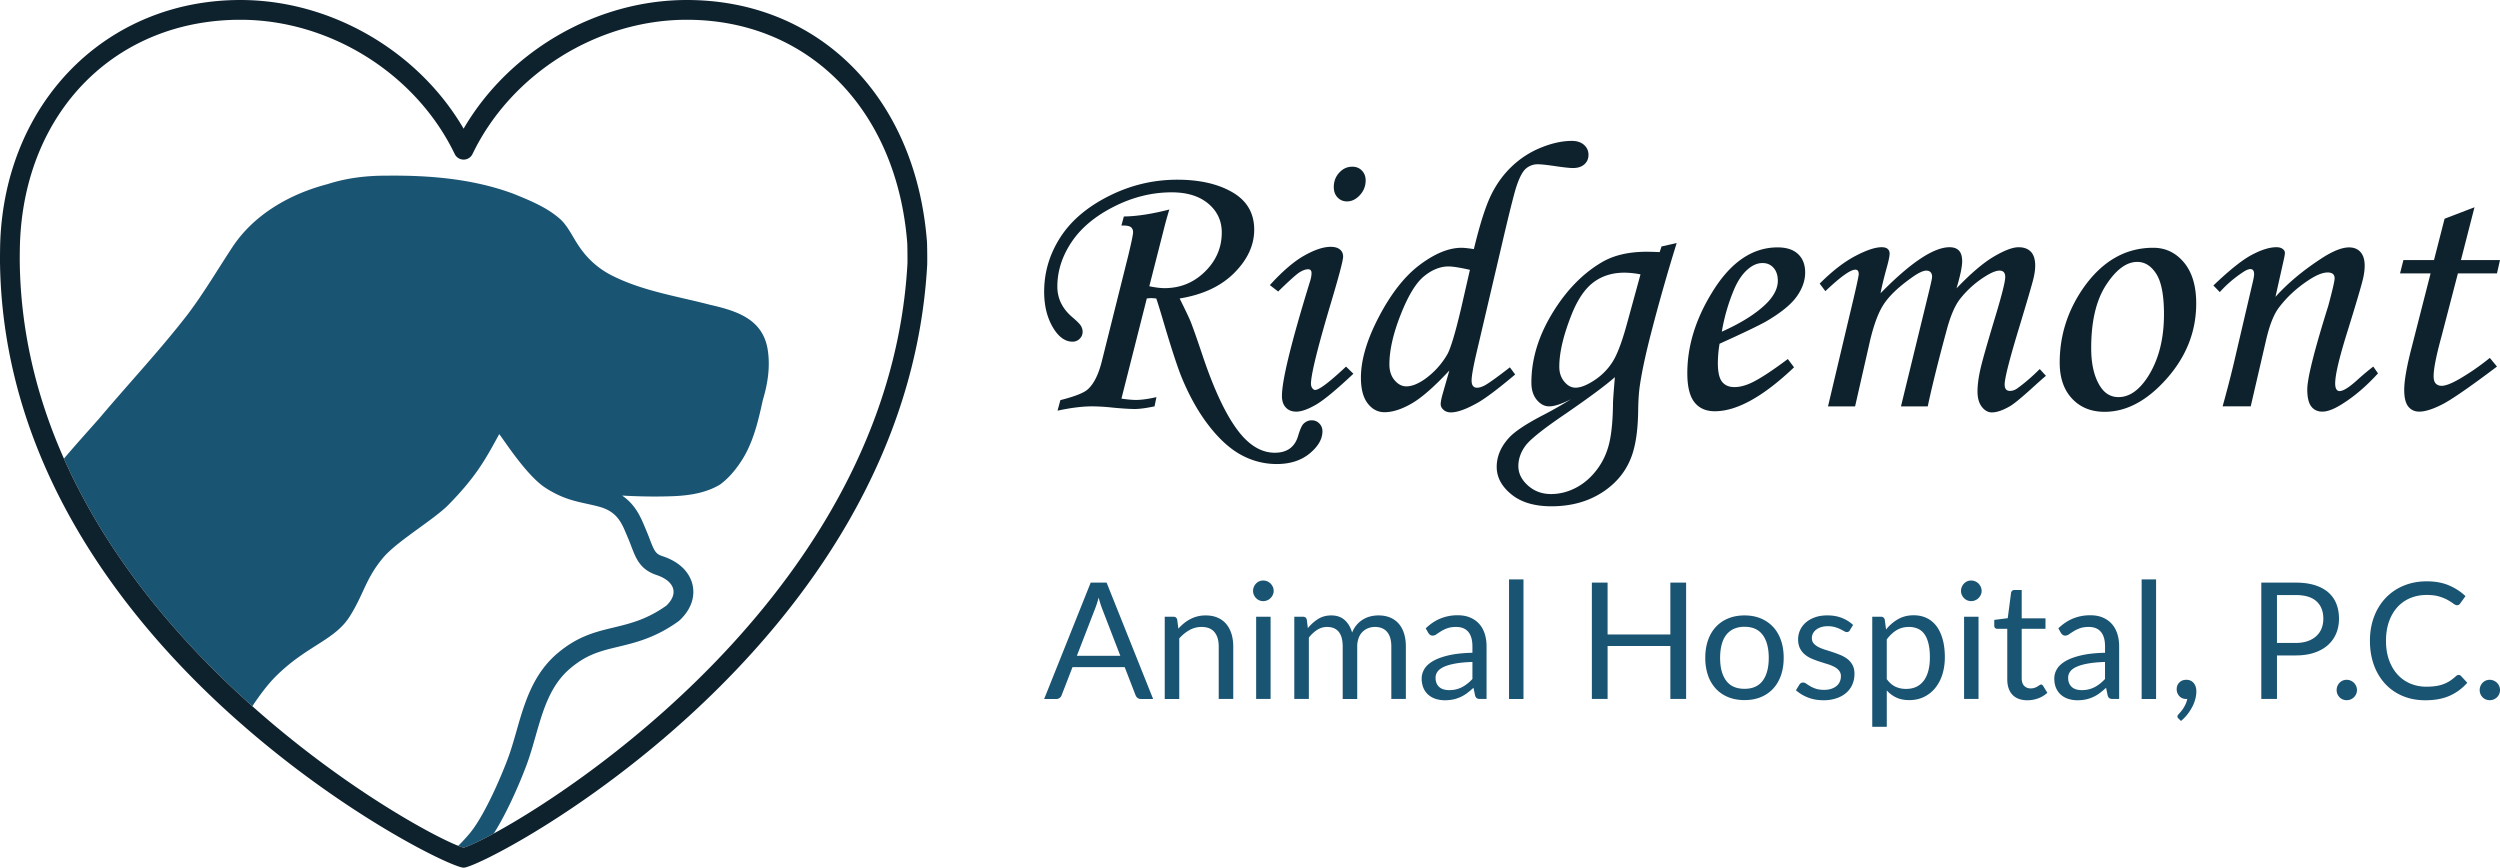
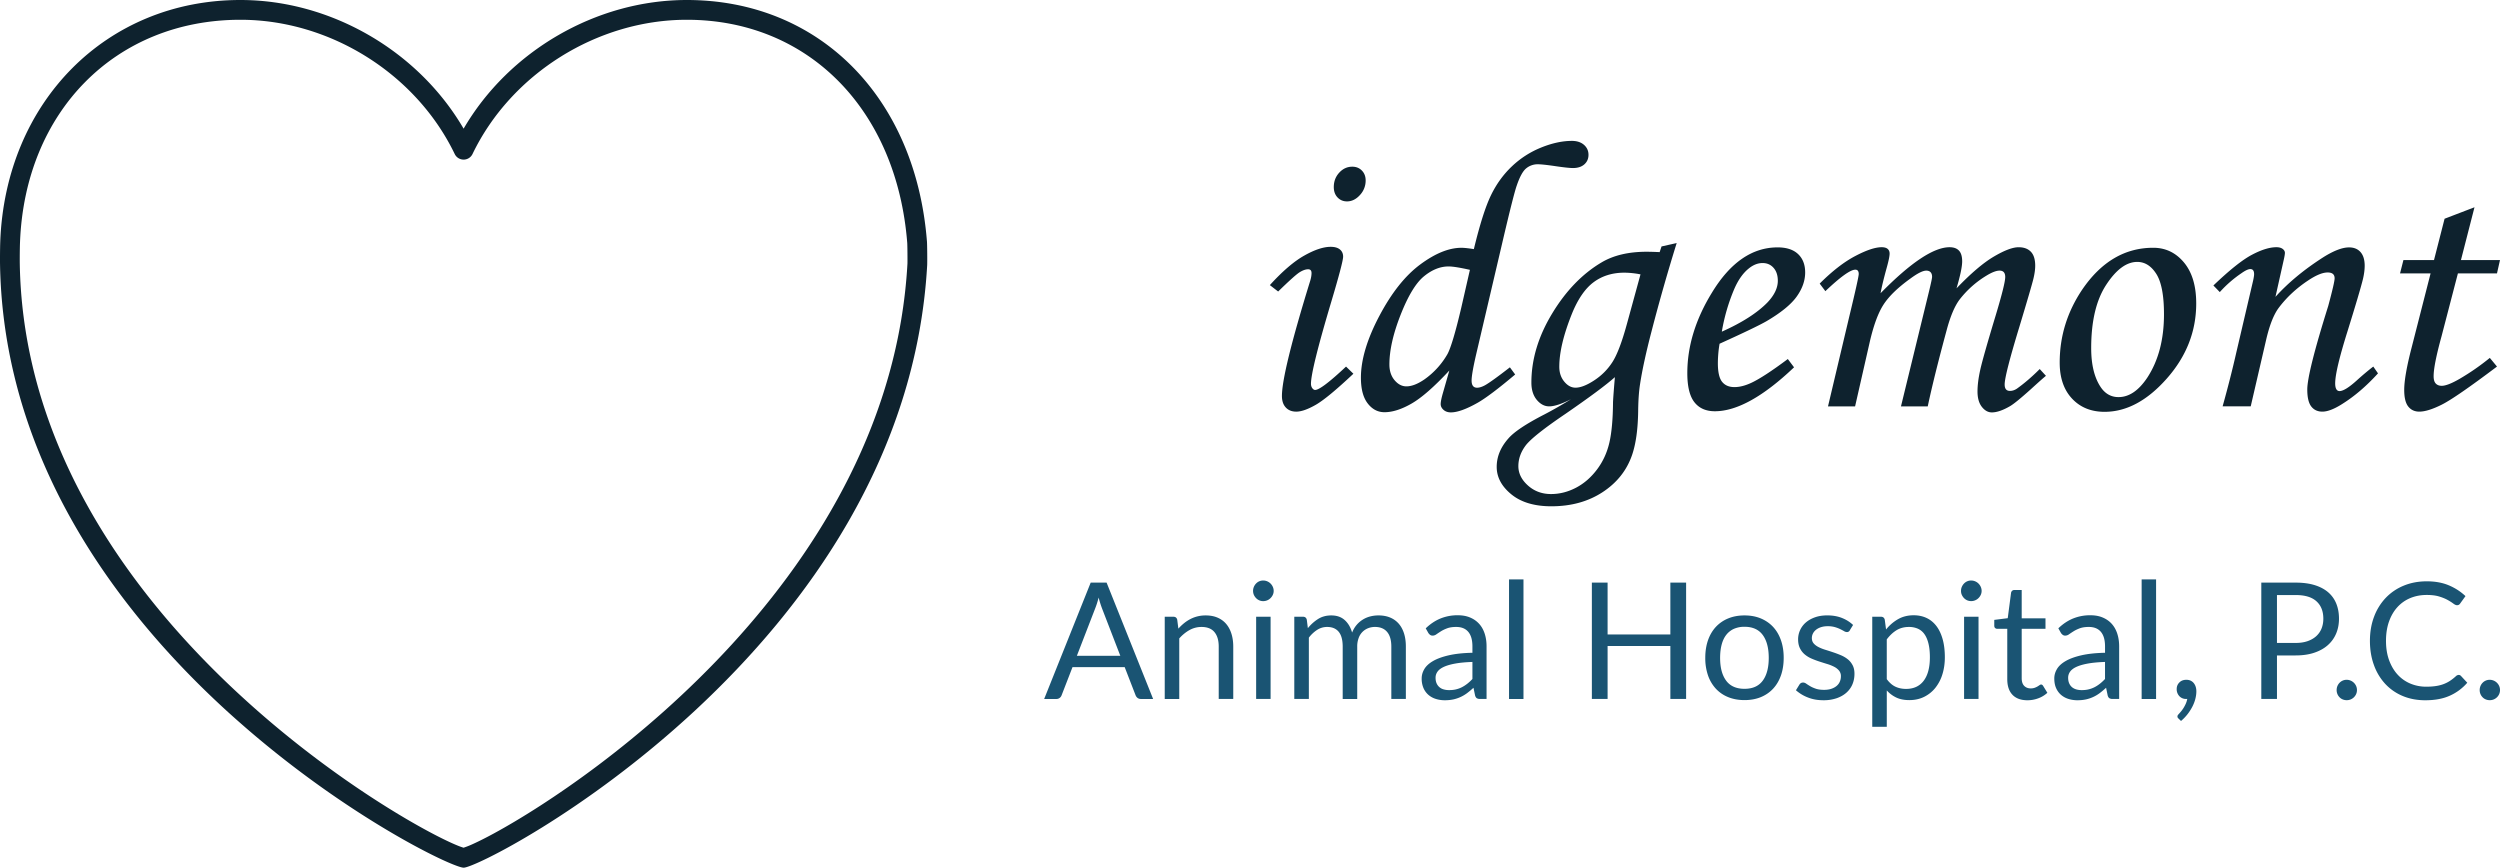
<svg xmlns="http://www.w3.org/2000/svg" id="Layer_2" viewBox="0 0 252.937 87.787">
  <defs>
    <style>.cls-2{fill:#1a5473}.cls-3{fill:#0e222e}</style>
  </defs>
  <g id="Vector_layer">
    <g>
-       <path fill="none" d="M19.028 31.757c1.607-2.138 2.965-4.442 4.433-6.673 2.183-3.371 5.859-5.463 9.68-6.456 1.916-.622 3.929-.861 5.938-.856 4.346-.05 8.78.311 12.882 1.836 1.683.685 3.436 1.388 4.795 2.629.776.763 1.208 1.792 1.824 2.675a8.7 8.7 0 003.126 2.856c3.161 1.656 6.72 2.176 10.129 3.067 2.678.611 5.347 1.429 5.839 4.546.272 1.713.004 3.443-.494 5.089-.482 2.21-1.001 4.461-2.297 6.357-.556.824-1.222 1.602-2.028 2.191-1.379.836-3.044 1.105-4.635 1.176-1.76.075-3.521.039-5.28-.056 1.341.902 1.882 2.178 2.302 3.183l.061.148c.16.364.296.716.425 1.053.493 1.286.623 1.51 1.281 1.74 2.245.731 2.879 2.123 3.057 2.888.166.712.226 2.119-1.236 3.545a1.991 1.991 0 01-.234.196c-2.298 1.642-4.294 2.121-6.055 2.545-1.766.424-3.16.76-4.851 2.192-2.038 1.727-2.755 4.238-3.514 6.896-.268.939-.545 1.91-.884 2.826-.642 1.735-1.955 4.814-3.333 6.977 10.206-5.54 40.084-26.278 41.85-57.617.012-.214 0-1.869-.02-2.13C90.731 11.074 81.768 2 69.486 2c-9.055 0-17.767 5.458-21.68 13.581a.999.999 0 01-1.802 0C42.091 7.458 33.379 2 24.324 2 11.691 2 2.52 11.269 2.025 24.54c-.021.552-.031 1.656-.021 2.208.127 7.114 1.815 13.682 4.465 19.653 1.171-1.389 2.396-2.735 3.596-4.097 2.971-3.524 6.148-6.896 8.962-10.547z" />
-       <path d="M77.673 35.382c-.492-3.117-3.16-3.935-5.839-4.546-3.408-.891-6.968-1.411-10.129-3.067a8.7 8.7 0 01-3.126-2.856c-.615-.883-1.047-1.912-1.824-2.675-1.359-1.24-3.111-1.944-4.795-2.629-4.101-1.525-8.536-1.887-12.882-1.836-2.01-.005-4.022.234-5.938.856-3.821.993-7.497 3.085-9.68 6.456-1.468 2.231-2.827 4.535-4.433 6.673-2.814 3.651-5.992 7.023-8.962 10.547-1.201 1.362-2.425 2.708-3.596 4.097 4.213 9.49 10.864 17.467 17.585 23.707a90.293 90.293 0 001.477 1.341c.752-1.132 1.572-2.219 2.334-2.982a18.696 18.696 0 012.58-2.149c2.081-1.456 3.844-2.202 4.956-3.979.821-1.311 1.217-2.353 1.741-3.409.387-.779.842-1.566 1.598-2.477 1.413-1.701 5.142-3.854 6.668-5.416 2.755-2.819 3.689-4.517 5.103-7.12.552.725 2.75 4.138 4.584 5.376.406.274.785.485 1.154.67 1.613.811 2.931.908 4.386 1.307 1.873.513 2.295 1.721 2.835 3.004.765 1.743.909 3.19 2.917 3.89 1.78.58 2.358 1.817 1.044 3.1-4.16 2.971-7.114 1.515-11.036 4.839-3.339 2.83-3.735 7.188-4.98 10.555-.776 2.098-2.448 5.915-3.877 7.64-.369.445-.766.872-1.176 1.279.218.086.401.151.54.191a8.876 8.876 0 001.054-.426 33.962 33.962 0 002.002-1.014c1.378-2.164 2.691-5.242 3.333-6.977.339-.916.616-1.887.884-2.826.759-2.658 1.476-5.169 3.514-6.896 1.69-1.433 3.085-1.768 4.851-2.192 1.761-.423 3.756-.903 6.055-2.545.083-.059.161-.125.234-.196 1.462-1.426 1.402-2.833 1.236-3.545-.178-.764-.812-2.156-3.057-2.888-.659-.23-.788-.454-1.281-1.74a23.047 23.047 0 00-.425-1.053l-.061-.148c-.42-1.005-.961-2.281-2.302-3.183 1.758.095 3.52.131 5.28.056 1.591-.071 3.256-.339 4.635-1.176.806-.589 1.471-1.367 2.028-2.191 1.296-1.896 1.815-4.148 2.297-6.357.498-1.646.766-3.375.494-5.089z" class="cls-2" />
      <path d="M93.784 24.425C92.639 9.816 82.875 0 69.487 0c-9.162 0-18.002 5.162-22.581 13.018C42.327 5.162 33.488 0 24.325 0 10.775 0 .555 10.289.025 24.466c-.021.579-.032 1.738-.021 2.318.14 7.867 2.054 15.049 5.036 21.502 4.388 9.496 11.089 17.411 17.858 23.6a92.893 92.893 0 001.519 1.356c.278.243.555.484.832.722 8.068 6.914 15.859 11.344 19.542 13.04.389.179.726.324 1.018.442.556.224.937.341 1.099.341h.004c2.195-.024 44.708-22.155 46.895-60.963.017-.298.004-2.048-.022-2.398zm-1.975 2.285c-1.766 31.339-31.643 52.078-41.85 57.617-.797.433-1.468.769-2.002 1.014a9.24 9.24 0 01-1.054.426 6.103 6.103 0 01-.54-.191c-2.693-1.069-11.143-5.69-19.959-13.357a86.106 86.106 0 01-1.614-1.436 90.293 90.293 0 01-.737-.675c-6.721-6.239-13.372-14.217-17.585-23.707-2.651-5.971-4.339-12.539-4.465-19.653-.01-.552 0-1.656.021-2.208C2.52 11.269 11.691 2 24.325 2c9.055 0 17.767 5.458 21.68 13.581a.999.999 0 001.802 0C51.72 7.458 60.432 2 69.487 2c12.282 0 21.245 9.074 22.303 22.58.02.261.032 1.916.02 2.13z" class="cls-3" />
      <g>
        <g>
-           <path d="M116.027 30.2l-2.565 10.13c.609.089 1.098.134 1.465.134.558 0 1.25-.096 2.074-.286l-.19.935c-.851.178-1.512.267-1.982.267-.496 0-1.226-.044-2.191-.133a20.796 20.796 0 00-2.116-.134c-1.017 0-2.192.146-3.526.438l.287-1.068c1.398-.355 2.307-.705 2.726-1.049.635-.547 1.125-1.507 1.468-2.881l2.667-10.664c.33-1.36.495-2.162.495-2.403 0-.229-.08-.4-.238-.516-.159-.114-.474-.165-.943-.152l.248-.916c1.28-.012 2.813-.247 4.601-.704a42.368 42.368 0 00-.592 2.137l-1.433 5.626c.611.128 1.126.191 1.546.191 1.591 0 2.953-.557 4.085-1.67 1.133-1.112 1.699-2.432 1.699-3.958 0-1.183-.454-2.156-1.362-2.919-.909-.763-2.144-1.145-3.706-1.145-1.995 0-3.945.483-5.85 1.45-1.906.966-3.335 2.165-4.288 3.596s-1.429 2.928-1.429 4.492c0 1.184.49 2.201 1.469 3.053.496.42.801.725.916.916.115.19.172.394.172.61 0 .267-.1.499-.297.696a.983.983 0 01-.719.296c-.69 0-1.304-.401-1.84-1.202-.69-1.043-1.035-2.327-1.035-3.854 0-1.959.54-3.784 1.621-5.476 1.081-1.691 2.719-3.09 4.913-4.196s4.505-1.66 6.935-1.66c2.264 0 4.127.427 5.589 1.278 1.462.853 2.194 2.111 2.194 3.777 0 1.564-.67 3.021-2.01 4.368-1.34 1.349-3.185 2.213-5.535 2.595.584 1.17.958 1.959 1.124 2.365.266.688.673 1.845 1.219 3.473 1.284 3.813 2.612 6.498 3.985 8.057 1.017 1.141 2.117 1.711 3.299 1.711 1.22 0 2.002-.551 2.345-1.65.203-.695.394-1.125.572-1.29.242-.228.515-.341.82-.341s.562.107.772.324c.21.216.314.477.314.782 0 .788-.432 1.538-1.297 2.251-.864.712-1.977 1.068-3.337 1.068a7.46 7.46 0 01-3.538-.895c-1.125-.597-2.218-1.574-3.28-2.932-1.062-1.358-1.986-2.989-2.775-4.893-.393-.954-.971-2.702-1.732-5.246-.457-1.552-.743-2.479-.857-2.785l-.469-.038c-.113 0-.275.013-.488.038z" class="cls-3" />
          <path d="M129.317 29.494l-.839-.648c1.27-1.398 2.43-2.395 3.478-2.985 1.048-.592 1.94-.888 2.677-.888.406 0 .718.09.934.268.216.179.324.42.324.725 0 .369-.412 1.934-1.237 4.693-1.344 4.515-2.016 7.236-2.016 8.165 0 .178.044.327.133.448.089.121.184.181.286.181.407 0 1.45-.788 3.128-2.365l.744.725c-1.743 1.641-3.014 2.69-3.815 3.148s-1.456.687-1.965.687c-.445 0-.798-.14-1.059-.42-.261-.279-.391-.668-.391-1.163 0-1.59.954-5.476 2.861-11.656.089-.293.134-.554.134-.782 0-.255-.115-.382-.344-.382-.254 0-.543.103-.868.306s-1.046.852-2.166 1.945zm7.498-12.629c.394 0 .718.131.973.392s.382.595.382 1.001a2.13 2.13 0 01-.582 1.479c-.388.427-.824.64-1.307.64-.382 0-.7-.134-.954-.401s-.381-.616-.381-1.049c0-.572.184-1.059.553-1.459.369-.401.808-.602 1.316-.602zM152.762 37.163l.535.726c-1.705 1.437-2.97 2.391-3.797 2.861-1.145.648-2.048.973-2.709.973-.305 0-.553-.086-.744-.258-.19-.171-.286-.365-.286-.581s.07-.572.21-1.068l.667-2.331c-1.526 1.642-2.798 2.756-3.815 3.341-1.018.586-1.934.879-2.748.879-.674 0-1.24-.297-1.698-.889-.458-.592-.687-1.461-.687-2.606 0-1.809.62-3.887 1.86-6.236 1.24-2.349 2.62-4.087 4.14-5.214 1.52-1.127 2.909-1.69 4.168-1.69.28 0 .699.045 1.259.134.598-2.476 1.17-4.281 1.717-5.418.546-1.137 1.252-2.117 2.118-2.942s1.854-1.463 2.967-1.914c1.111-.45 2.152-.676 3.119-.676.508 0 .916.134 1.221.4.305.268.457.604.457 1.011 0 .395-.141.716-.42.964-.281.248-.664.372-1.148.372-.318 0-.91-.063-1.777-.19s-1.461-.191-1.779-.191a1.82 1.82 0 00-1.176.41c-.338.272-.66.859-.965 1.761-.203.572-.666 2.397-1.388 5.476l-2.699 11.524c-.317 1.361-.475 2.265-.475 2.71 0 .484.184.726.553.726.229 0 .496-.083.801-.248.432-.241 1.271-.846 2.518-1.813zm-4.044-9.862c-1.018-.229-1.736-.344-2.156-.344-.852 0-1.685.335-2.499 1.004-.814.668-1.6 1.965-2.356 3.888-.757 1.924-1.135 3.599-1.135 5.025 0 .649.175 1.182.525 1.596.35.413.747.62 1.192.62.534 0 1.145-.235 1.831-.707a7.978 7.978 0 002.328-2.56c.343-.637.808-2.197 1.393-4.682l.877-3.841zM168.106 24.935l1.533-.345a193.11 193.11 0 00-2.549 8.949c-.557 2.137-.943 3.917-1.16 5.341-.113.713-.178 1.615-.189 2.709-.025 1.832-.229 3.307-.611 4.426-.533 1.564-1.529 2.824-2.986 3.777-1.457.954-3.184 1.431-5.182 1.431-1.717 0-3.068-.403-4.055-1.211s-1.479-1.733-1.479-2.775c0-1.03.396-1.991 1.186-2.881.586-.675 1.811-1.488 3.672-2.442a39.728 39.728 0 002.658-1.525c-.945.483-1.682.725-2.205.725-.473 0-.891-.22-1.256-.658-.363-.438-.545-1.021-.545-1.745 0-2.34.695-4.665 2.09-6.973 1.393-2.309 3.068-4.041 5.027-5.199 1.209-.712 2.723-1.068 4.543-1.068.355 0 .795.014 1.316.038l.191-.572zm-4.719 13.221c-.865.776-2.535 2.016-5.008 3.72-2.178 1.476-3.516 2.538-4.014 3.187-.496.661-.744 1.36-.744 2.099 0 .725.32 1.376.965 1.955.643.578 1.424.868 2.342.868.867 0 1.707-.214 2.523-.64.814-.426 1.525-1.043 2.131-1.851s1.021-1.72 1.252-2.737.35-2.365.363-4.044c.012-.369.076-1.221.189-2.557zm2.588-10.397a8.852 8.852 0 00-1.621-.172c-1.207 0-2.242.317-3.105.954-.863.636-1.602 1.704-2.211 3.204-.852 2.124-1.277 3.911-1.277 5.361 0 .598.168 1.1.506 1.507.336.407.715.61 1.133.61.51 0 1.139-.245 1.887-.734.75-.489 1.363-1.104 1.84-1.841s.963-2.01 1.459-3.815l1.391-5.074zM180.882 36.324l.63.839c-3.116 2.964-5.787 4.445-8.013 4.445-.903 0-1.593-.306-2.069-.916-.478-.61-.716-1.59-.716-2.938 0-2.722.827-5.431 2.48-8.127 1.856-3.064 4.076-4.598 6.657-4.598.903 0 1.594.226 2.07.678.477.451.716 1.071.716 1.859 0 .827-.286 1.641-.859 2.442-.572.801-1.596 1.634-3.071 2.499-.737.42-2.314 1.177-4.73 2.27a12.042 12.042 0 00-.172 1.966c0 .902.143 1.532.429 1.888.286.356.703.534 1.25.534.521 0 1.094-.146 1.717-.438.84-.394 2.066-1.195 3.682-2.403zm-6.677-2.767c2.048-.915 3.587-1.901 4.617-2.957.699-.737 1.049-1.469 1.049-2.193 0-.547-.144-.982-.43-1.307s-.657-.487-1.115-.487c-.471 0-.929.179-1.374.534-.598.471-1.1 1.184-1.507 2.137a19.229 19.229 0 00-1.24 4.273zM184.68 29.456l-.573-.763c1.26-1.26 2.456-2.188 3.591-2.785 1.134-.598 2.027-.896 2.68-.896.269 0 .47.057.604.171.134.115.2.274.2.478 0 .254-.102.744-.305 1.469-.293 1.068-.497 1.914-.611 2.537 3.044-3.103 5.372-4.654 6.982-4.654.419 0 .735.114.951.343.216.229.324.592.324 1.088 0 .534-.191 1.443-.571 2.728 1.45-1.513 2.71-2.585 3.779-3.214 1.069-.63 1.903-.944 2.502-.944.534 0 .947.152 1.24.457.293.306.439.776.439 1.412 0 .382-.063.833-.191 1.354-.127.521-.591 2.111-1.393 4.77-1.005 3.294-1.507 5.259-1.507 5.895 0 .433.178.648.534.648.241 0 .478-.076.706-.229.75-.534 1.52-1.195 2.309-1.984l.629.687c-.267.217-.77.662-1.507 1.336-1.018.915-1.717 1.488-2.099 1.717-.737.433-1.36.648-1.869.648-.382 0-.719-.188-1.012-.563-.292-.375-.438-.894-.438-1.555 0-.61.089-1.326.268-2.146.178-.82.699-2.661 1.564-5.522.648-2.149.973-3.453.973-3.911 0-.433-.191-.648-.572-.648-.318 0-.744.159-1.278.477a9.91 9.91 0 00-2.747 2.423c-.509.662-.954 1.711-1.336 3.147-.852 3.142-1.487 5.704-1.907 7.688h-2.709l2.843-11.656c.203-.839.305-1.322.305-1.449 0-.204-.051-.359-.152-.468s-.247-.162-.438-.162c-.343 0-.876.267-1.601.801-1.257.903-2.161 1.777-2.714 2.623-.552.847-1.024 2.134-1.418 3.863l-1.467 6.448h-2.741l2.155-9.1c.636-2.633.954-4.063.954-4.292 0-.293-.114-.439-.343-.439-.496 0-1.508.726-3.033 2.175zM217.853 25.068c1.247 0 2.283.496 3.11 1.488.826.992 1.239 2.372 1.239 4.14 0 2.823-.991 5.357-2.976 7.603-1.984 2.244-4.083 3.367-6.296 3.367-1.36 0-2.458-.446-3.29-1.336-.834-.89-1.25-2.104-1.25-3.644 0-2.671.763-5.138 2.289-7.402 1.921-2.811 4.312-4.216 7.173-4.216zm-1.621 1.431c-1.081 0-2.127.772-3.139 2.318-1.011 1.545-1.517 3.679-1.517 6.4 0 1.653.312 2.957.936 3.91.457.7 1.068 1.05 1.831 1.05 1.068 0 2.041-.661 2.919-1.984 1.119-1.717 1.679-3.847 1.679-6.391 0-1.908-.258-3.269-.772-4.082-.516-.814-1.161-1.222-1.937-1.222zM224.588 29.552l-.648-.668c1.629-1.56 2.928-2.595 3.895-3.105.968-.512 1.795-.767 2.482-.767.268 0 .478.057.63.171.152.115.229.248.229.401 0 .114-.032.317-.096.61l-.86 3.839c1.295-1.438 2.921-2.781 4.876-4.029 1.041-.649 1.898-.974 2.571-.974.495 0 .882.159 1.161.477.279.318.419.776.419 1.374 0 .395-.057.84-.171 1.335-.202.827-.734 2.627-1.597 5.399-.811 2.595-1.217 4.317-1.217 5.17 0 .261.039.456.115.586a.356.356 0 00.324.196c.368 0 .947-.356 1.735-1.068.56-.509 1.119-.979 1.68-1.412l.477.687c-1.17 1.291-2.385 2.329-3.644 3.114-.802.506-1.463.759-1.984.759-.483 0-.858-.175-1.125-.524-.268-.35-.401-.919-.401-1.708 0-1.132.706-3.948 2.118-8.451.432-1.602.648-2.537.648-2.804 0-.395-.235-.592-.706-.592-.509 0-1.164.268-1.965.803-1.195.789-2.194 1.72-2.995 2.789-.509.688-.935 1.783-1.278 3.286l-1.545 6.667h-2.843c.534-1.91.998-3.738 1.393-5.482l1.698-7.26c.063-.293.095-.503.095-.63 0-.344-.127-.516-.381-.516-.204 0-.496.135-.878.403a11.954 11.954 0 00-2.213 1.924zM247.328 22.131l3.028-1.162-1.37 5.34h3.95l-.305 1.354h-3.954l-1.664 6.394c-.528 1.919-.792 3.253-.792 4.003 0 .344.073.592.219.744.146.153.347.229.602.229.394 0 .998-.235 1.813-.706a23.847 23.847 0 003.052-2.117l.726.877c-2.786 2.099-4.649 3.384-5.59 3.854-.941.471-1.698.706-2.271.706-.471 0-.843-.172-1.116-.515-.273-.344-.41-.903-.41-1.68 0-.915.242-2.314.726-4.196l1.941-7.593h-3.09l.343-1.354h3.094l1.069-4.178z" class="cls-3" />
        </g>
        <g>
          <path d="M116.666 70.718h-1.232a.533.533 0 01-.345-.107.639.639 0 01-.197-.27l-1.101-2.843h-5.281l-1.101 2.843a.579.579 0 01-.189.263.528.528 0 01-.345.115h-1.232l4.707-11.771h1.61l4.707 11.771zm-3.319-4.37l-1.848-4.788a10.395 10.395 0 01-.345-1.102 9.029 9.029 0 01-.353 1.109l-1.848 4.781h4.394zM119.22 63.604c.181-.203.372-.386.575-.55.202-.164.417-.305.645-.423a3.3 3.3 0 011.549-.365c.454 0 .856.075 1.203.226.348.15.638.364.871.64.233.277.409.609.53.998.12.389.181.819.181 1.29v5.298h-1.47V65.42c0-.63-.144-1.118-.431-1.466-.287-.347-.724-.522-1.31-.522-.433 0-.837.104-1.212.313s-.722.49-1.039.846v6.128h-1.47v-8.321h.879c.208 0 .337.101.386.304l.115.903zM128.864 59.785a.933.933 0 01-.086.398c-.057.123-.134.233-.23.329a1.04 1.04 0 01-.744.308.966.966 0 01-.399-.082 1.018 1.018 0 01-.324-.226 1.135 1.135 0 01-.222-.329 1.042 1.042 0 010-.805c.055-.129.129-.241.222-.337a.982.982 0 01.723-.308 1.056 1.056 0 01.744.308c.096.096.173.208.23.337a.978.978 0 01.086.407zm-.312 2.612v8.321h-1.462v-8.321h1.462zM130.95 70.718v-8.321h.879c.208 0 .337.101.386.304l.107.854a4.27 4.27 0 011.035-.929c.384-.241.827-.361 1.331-.361.559 0 1.012.156 1.359.468.348.312.598.733.752 1.265.121-.301.275-.561.464-.78a2.68 2.68 0 011.389-.855c.266-.066.535-.099.809-.099.438 0 .828.069 1.17.209s.632.344.871.612c.238.269.42.598.546.99.126.391.189.839.189 1.343v5.298h-1.47v-5.298c0-.652-.143-1.146-.427-1.482-.285-.337-.696-.506-1.232-.506-.241 0-.469.043-.686.128a1.646 1.646 0 00-.961.995 2.402 2.402 0 00-.144.867v5.298h-1.47V65.42c0-.668-.134-1.167-.402-1.496-.269-.329-.66-.493-1.174-.493-.361 0-.696.098-1.002.292a3.321 3.321 0 00-.846.792v6.202h-1.47zM144.249 63.571c.46-.443.956-.775 1.487-.993a4.573 4.573 0 011.766-.329c.465 0 .879.076 1.24.23.361.153.665.366.912.64s.433.606.559.994.189.816.189 1.282v5.322h-.649a.647.647 0 01-.329-.069c-.077-.047-.137-.139-.181-.275l-.164-.789a8.322 8.322 0 01-.641.538 3.607 3.607 0 01-1.392.64 4.062 4.062 0 01-.867.086c-.323 0-.627-.045-.912-.135a2.102 2.102 0 01-.743-.407 1.907 1.907 0 01-.501-.686 2.4 2.4 0 01-.185-.982c0-.329.091-.644.271-.948s.474-.574.879-.809.934-.428 1.585-.579c.652-.15 1.451-.237 2.399-.258v-.649c0-.647-.14-1.135-.419-1.466-.279-.331-.687-.498-1.224-.498-.361 0-.664.046-.907.136-.244.09-.455.192-.633.304-.178.112-.331.213-.46.303a.66.66 0 01-.382.136.42.42 0 01-.255-.078.741.741 0 01-.181-.193l-.263-.468zm4.723 3.401c-.674.023-1.247.076-1.721.161s-.86.196-1.158.332c-.299.137-.515.299-.649.485a1.04 1.04 0 00-.201.623c0 .22.035.408.107.567a1.072 1.072 0 00.728.613c.167.047.346.069.538.069.257 0 .493-.025.706-.078.214-.052.415-.127.604-.225.189-.099.369-.217.542-.354.172-.136.341-.293.505-.468v-1.726zM154.138 58.618v12.1h-1.462v-12.1h1.462zM170.592 58.946v11.771h-1.594v-5.355h-6.35v5.355h-1.592V58.946h1.592v5.249h6.35v-5.249h1.594zM176.505 62.265c.608 0 1.155.101 1.643.304.486.203.903.49 1.249.862.345.373.608.823.792 1.352s.276 1.118.276 1.77c0 .657-.092 1.249-.276 1.774s-.447.975-.792 1.347-.762.658-1.249.858c-.488.2-1.035.299-1.643.299-.614 0-1.164-.1-1.654-.299a3.45 3.45 0 01-1.254-.858 3.815 3.815 0 01-.792-1.347 5.402 5.402 0 01-.274-1.774c0-.652.092-1.241.274-1.77.184-.529.449-.979.792-1.352a3.51 3.51 0 011.254-.862c.49-.203 1.04-.304 1.654-.304zm0 7.425c.821 0 1.435-.275 1.84-.825s.608-1.318.608-2.304c0-.991-.203-1.763-.608-2.316s-1.02-.83-1.84-.83a2.59 2.59 0 00-1.089.213 2.046 2.046 0 00-.772.617c-.205.268-.359.598-.46.99s-.152.834-.152 1.327c0 .986.205 1.754.612 2.304s1.029.825 1.861.825zM187.159 63.768a.324.324 0 01-.304.181.568.568 0 01-.28-.091c-.103-.06-.231-.127-.381-.201s-.33-.143-.537-.206a2.575 2.575 0 00-.74-.094c-.246 0-.469.031-.667.094s-.364.149-.505.259c-.139.11-.246.237-.319.382a1.01 1.01 0 00-.111.472c0 .213.062.391.184.534.124.142.287.266.488.369.203.104.434.196.691.275.257.08.522.164.792.255.27.09.535.19.792.299s.488.246.691.41.364.366.488.604.184.525.184.859c0 .383-.068.738-.205 1.064s-.34.607-.608.846-.597.426-.986.562a4.042 4.042 0 01-1.346.206c-.58 0-1.106-.095-1.577-.284a4 4 0 01-1.2-.727l.345-.559c.043-.071.096-.126.156-.164s.137-.057.231-.057c.098 0 .203.038.312.115.109.077.242.161.398.254.156.094.347.178.571.255.225.076.503.115.837.115.285 0 .535-.037.747-.111.214-.074.392-.174.535-.299s.248-.271.315-.436c.069-.164.103-.34.103-.526a.868.868 0 00-.186-.571 1.536 1.536 0 00-.488-.386 4.049 4.049 0 00-.693-.28 37.386 37.386 0 01-.798-.251 8.842 8.842 0 01-.796-.299 2.783 2.783 0 01-.695-.423 1.902 1.902 0 01-.488-.628c-.124-.249-.186-.551-.186-.908a2.244 2.244 0 01.773-1.688c.252-.222.561-.398.928-.53s.785-.197 1.256-.197c.548 0 1.04.086 1.476.259.434.172.811.409 1.128.71l-.329.534zM190.822 63.687c.349-.433.755-.78 1.215-1.043s.986-.394 1.577-.394c.483 0 .918.091 1.307.275.389.183.719.454.993.813s.484.804.633 1.335c.148.53.222 1.142.222 1.832 0 .613-.083 1.184-.246 1.712a4.126 4.126 0 01-.712 1.372c-.308.386-.687.69-1.132.912-.447.222-.95.332-1.508.332-.509 0-.946-.085-1.311-.258s-.685-.412-.965-.719v3.68h-1.47V62.398h.879c.208 0 .338.101.387.304l.131.986zm.073 5.027c.269.361.561.616.879.764.317.147.674.222 1.068.222.777 0 1.374-.276 1.791-.83.415-.553.623-1.342.623-2.365 0-.543-.049-1.007-.145-1.397-.096-.389-.233-.707-.413-.957a1.626 1.626 0 00-.667-.546 2.213 2.213 0 00-.896-.173c-.475 0-.894.11-1.252.329-.359.22-.689.529-.99.929v4.025zM200.491 59.785c0 .143-.03.275-.086.398-.058.123-.135.233-.231.329a1.047 1.047 0 01-1.141.226 1.044 1.044 0 01-.325-.226c-.092-.096-.167-.206-.222-.329s-.081-.255-.081-.398.026-.278.081-.407.13-.241.222-.337a.988.988 0 01.723-.308 1.063 1.063 0 01.743.308c.096.096.173.208.231.337.056.129.086.264.086.407zm-.314 2.612v8.321h-1.461v-8.321h1.461zM205.13 70.849c-.657 0-1.162-.183-1.515-.55s-.53-.896-.53-1.586v-5.092h-1.003a.329.329 0 01-.222-.078c-.06-.053-.09-.133-.09-.243v-.583l1.363-.172.336-2.572a.364.364 0 01.111-.201.321.321 0 01.227-.078h.738v2.866h2.407v1.06h-2.407v4.994c0 .351.086.611.255.78.169.17.389.255.657.255.154 0 .285-.021.398-.062s.21-.086.293-.135c.081-.05.15-.095.208-.136a.285.285 0 01.152-.061c.077 0 .145.046.205.139l.428.699a2.71 2.71 0 01-.913.555 3.118 3.118 0 01-1.1.201zM208.251 63.571c.46-.443.956-.775 1.487-.993a4.578 4.578 0 011.767-.329c.466 0 .879.076 1.239.23.362.153.667.366.913.64s.432.606.558.994.19.816.19 1.282v5.322h-.65a.645.645 0 01-.329-.069c-.077-.047-.137-.139-.18-.275l-.163-.789c-.22.202-.434.381-.642.538a3.577 3.577 0 01-1.391.64c-.261.057-.55.086-.867.086a3 3 0 01-.911-.135 2.115 2.115 0 01-.744-.407 1.93 1.93 0 01-.501-.686c-.124-.276-.184-.604-.184-.982 0-.329.09-.644.27-.948s.473-.574.879-.809.933-.428 1.585-.579c.652-.15 1.451-.237 2.4-.258v-.649c0-.647-.141-1.135-.419-1.466-.28-.331-.687-.498-1.224-.498-.362 0-.665.046-.909.136-.242.09-.454.192-.631.304-.178.112-.332.213-.46.303a.666.666 0 01-.383.136.412.412 0 01-.253-.078.762.762 0 01-.182-.193l-.263-.468zm4.724 3.401c-.674.023-1.249.076-1.722.161s-.86.196-1.159.332c-.299.137-.514.299-.648.485a1.033 1.033 0 00-.201.623c0 .22.036.408.107.567.069.159.167.289.291.391.122.101.269.175.436.222s.345.069.537.069c.257 0 .494-.025.706-.078.214-.052.415-.127.605-.225s.37-.217.543-.354c.173-.136.34-.293.505-.468v-1.726zM218.141 58.618v12.1h-1.461v-12.1h1.461zM220.417 72.705c-.043-.038-.073-.073-.09-.106s-.024-.074-.024-.124a.21.21 0 01.036-.115.806.806 0 01.086-.107c.054-.06.126-.14.21-.238s.171-.215.259-.348c.086-.134.167-.283.242-.444.073-.161.128-.332.16-.514a.155.155 0 01-.053.008h-.054a.906.906 0 01-.693-.284 1.019 1.019 0 01-.269-.727c0-.257.09-.477.269-.657.177-.181.413-.271.71-.271.163 0 .31.03.436.09a.893.893 0 01.315.251c.084.107.15.23.193.37s.066.292.066.456c0 .246-.034.502-.103.768a3.737 3.737 0 01-.304.789 4.88 4.88 0 01-.488.76 4.642 4.642 0 01-.657.682l-.246-.238zM232.261 58.946c.745 0 1.393.086 1.943.259s1.006.418 1.367.735c.362.317.631.701.809 1.15s.267.95.267 1.503c0 .547-.096 1.049-.287 1.503s-.471.846-.841 1.174-.828.585-1.373.768c-.545.184-1.174.275-1.885.275h-1.889v4.403h-1.585V58.945h3.474zm0 6.103c.454 0 .856-.06 1.204-.18.347-.121.64-.289.879-.505.238-.217.419-.475.539-.776s.18-.633.18-.994c0-.75-.231-1.336-.695-1.758-.462-.422-1.164-.633-2.107-.633h-1.889v4.846h1.889zM236.409 69.814a1.057 1.057 0 01.293-.732 1 1 0 01.727-.305 1.055 1.055 0 01.953.634c.055.126.083.26.083.403a.994.994 0 01-.083.407 1.039 1.039 0 01-.551.542c-.126.052-.259.078-.402.078s-.278-.026-.404-.078-.233-.124-.323-.218a1.022 1.022 0 01-.293-.731zM248.764 68.286c.086 0 .163.036.229.107l.633.682a5.042 5.042 0 01-1.754 1.306c-.687.313-1.519.468-2.494.468-.843 0-1.609-.146-2.3-.439a5.057 5.057 0 01-1.765-1.232 5.556 5.556 0 01-1.134-1.902c-.269-.739-.402-1.553-.402-2.439s.139-1.7.419-2.44a5.6 5.6 0 011.179-1.906 5.265 5.265 0 011.819-1.236c.706-.293 1.485-.44 2.34-.44.839 0 1.577.134 2.219.403.64.269 1.204.633 1.692 1.093l-.526.73c-.034.055-.075.1-.128.136s-.122.054-.21.054c-.098 0-.218-.054-.361-.161s-.329-.226-.56-.358c-.229-.13-.516-.25-.862-.357s-.77-.161-1.273-.161c-.608 0-1.164.106-1.667.316-.503.211-.937.516-1.301.916s-.648.887-.851 1.462-.304 1.224-.304 1.947c0 .733.105 1.388.315 1.963.212.575.499 1.061.864 1.458s.794.699 1.29.907a4.101 4.101 0 001.605.313c.349 0 .667-.021.948-.062.282-.04.543-.105.781-.192.238-.088.46-.199.665-.333s.409-.294.612-.481a.423.423 0 01.28-.123zM250.882 69.814a1.057 1.057 0 01.293-.732 1 1 0 01.727-.305 1.055 1.055 0 01.953.634c.055.126.083.26.083.403a.994.994 0 01-.083.407 1.039 1.039 0 01-.551.542c-.126.052-.259.078-.402.078s-.278-.026-.404-.078-.233-.124-.323-.218a1.022 1.022 0 01-.293-.731z" class="cls-2" />
        </g>
      </g>
    </g>
  </g>
</svg>